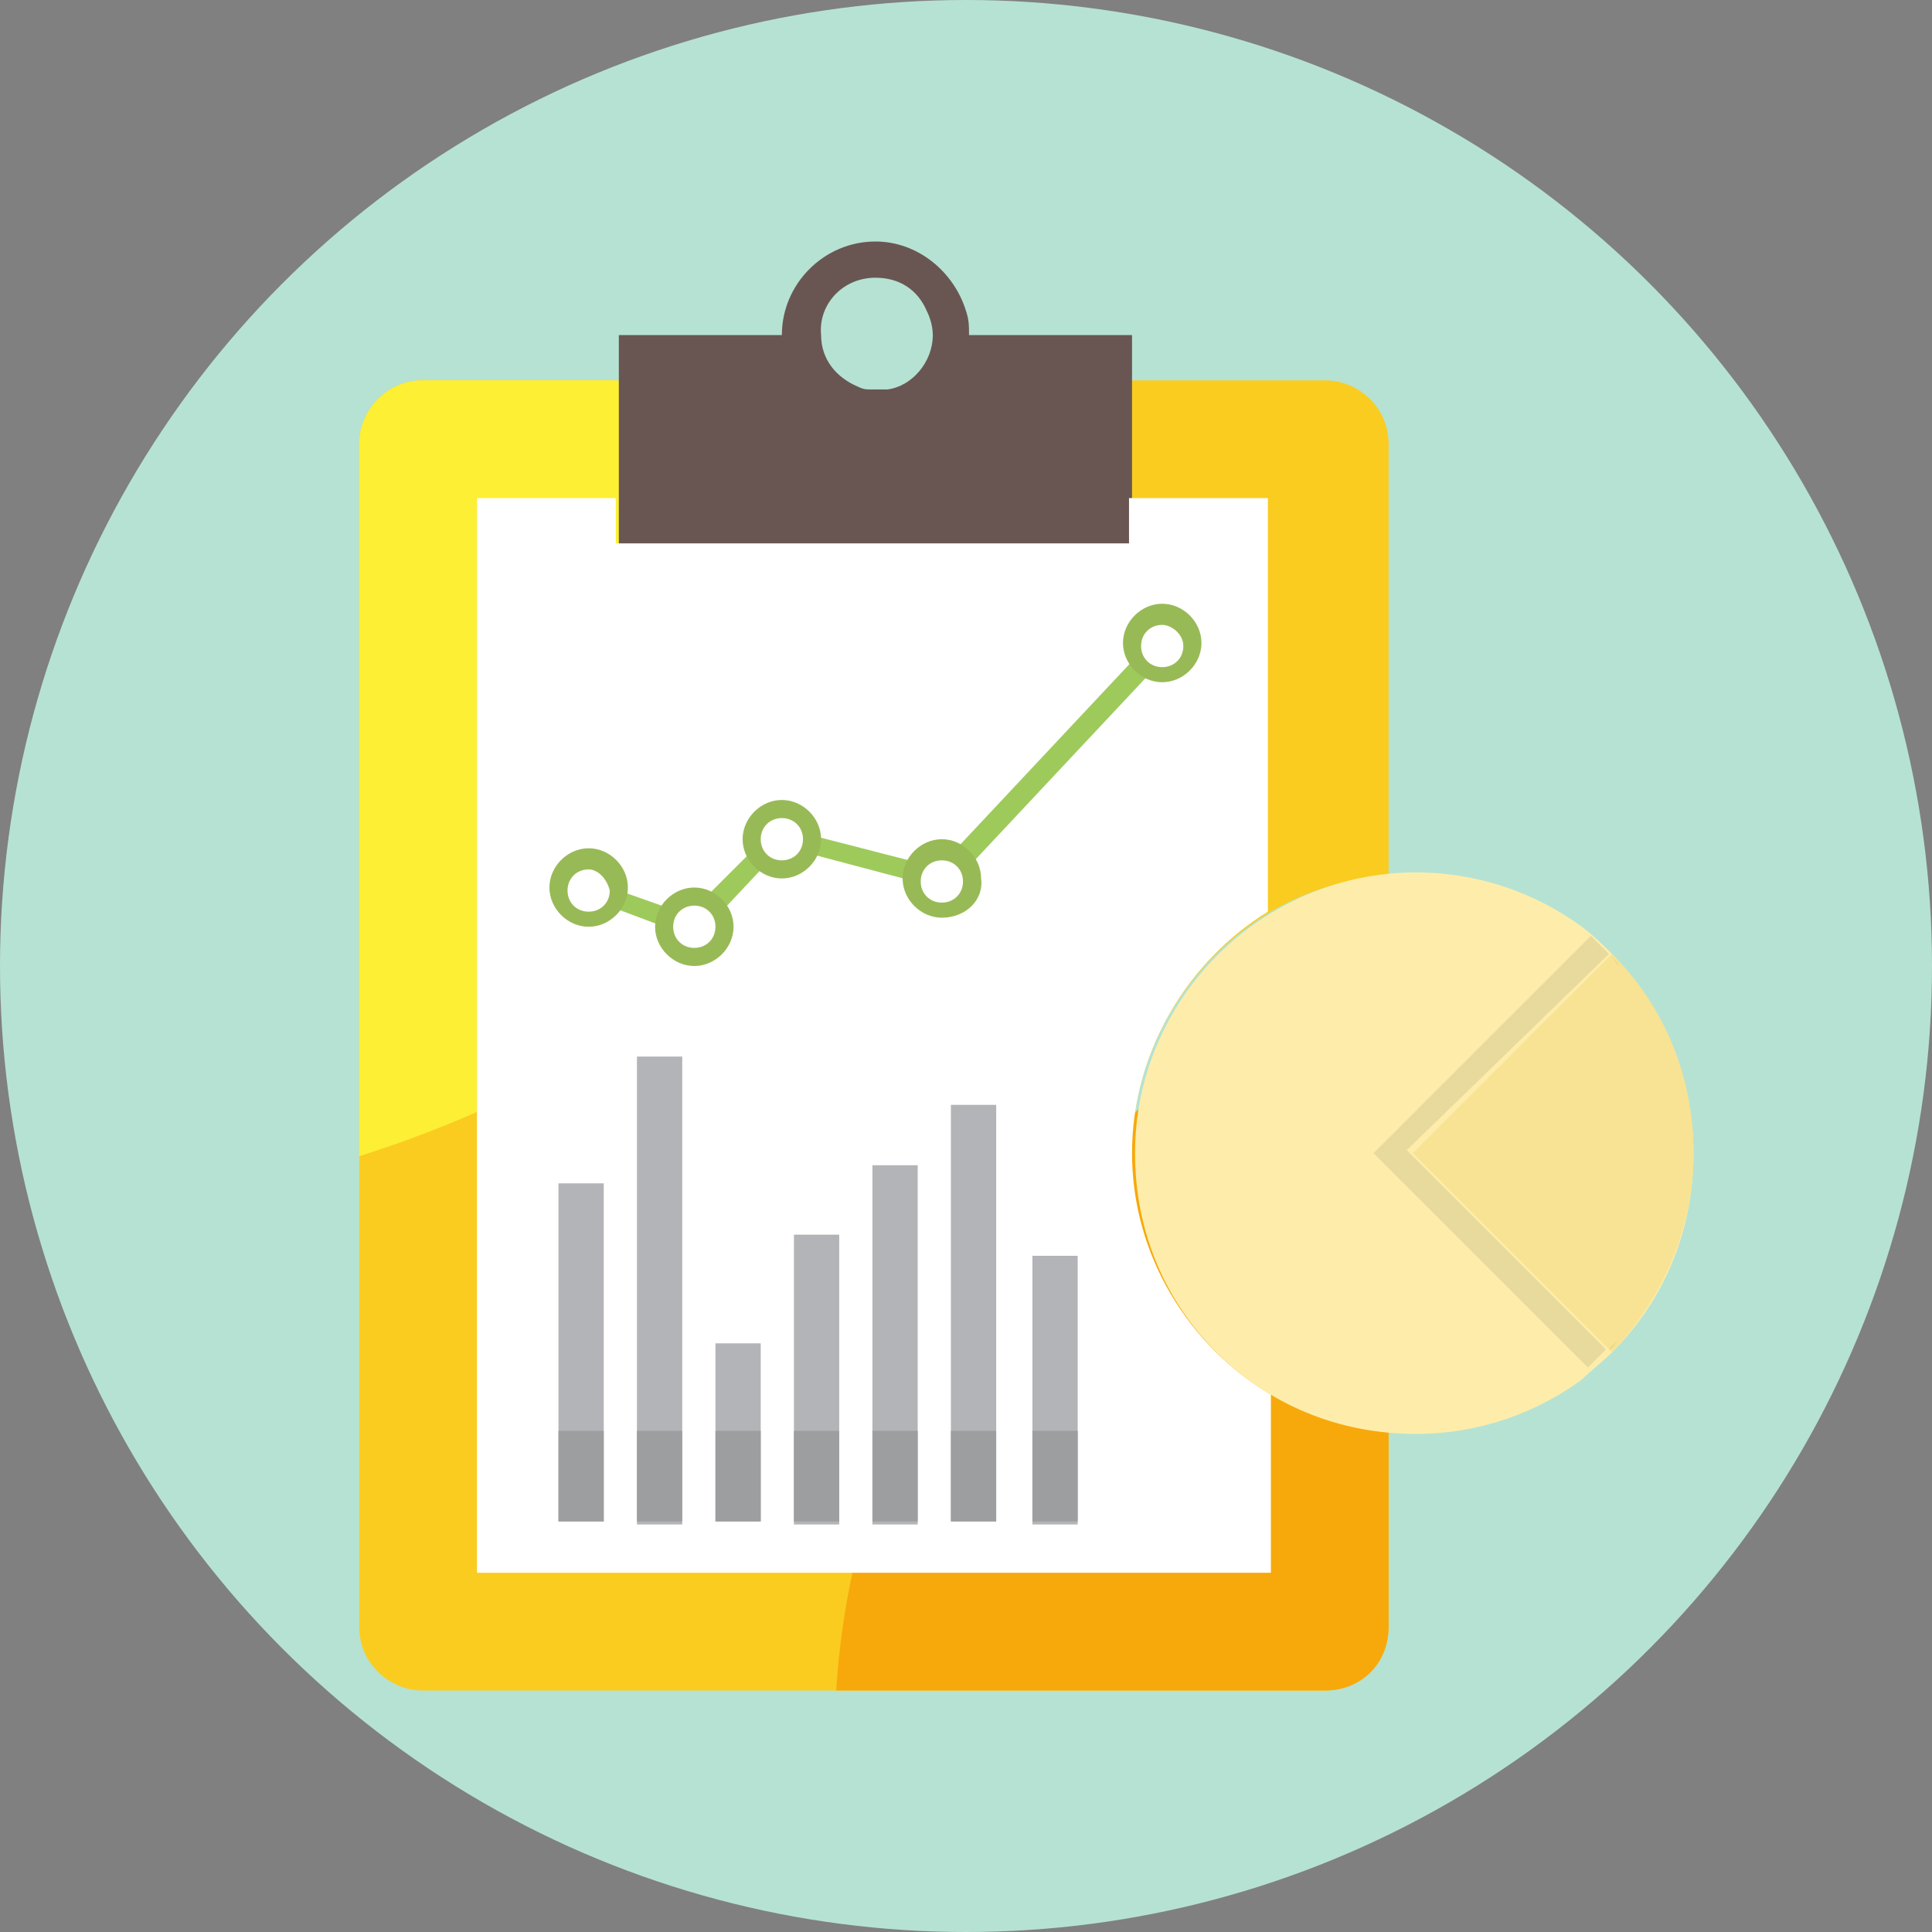
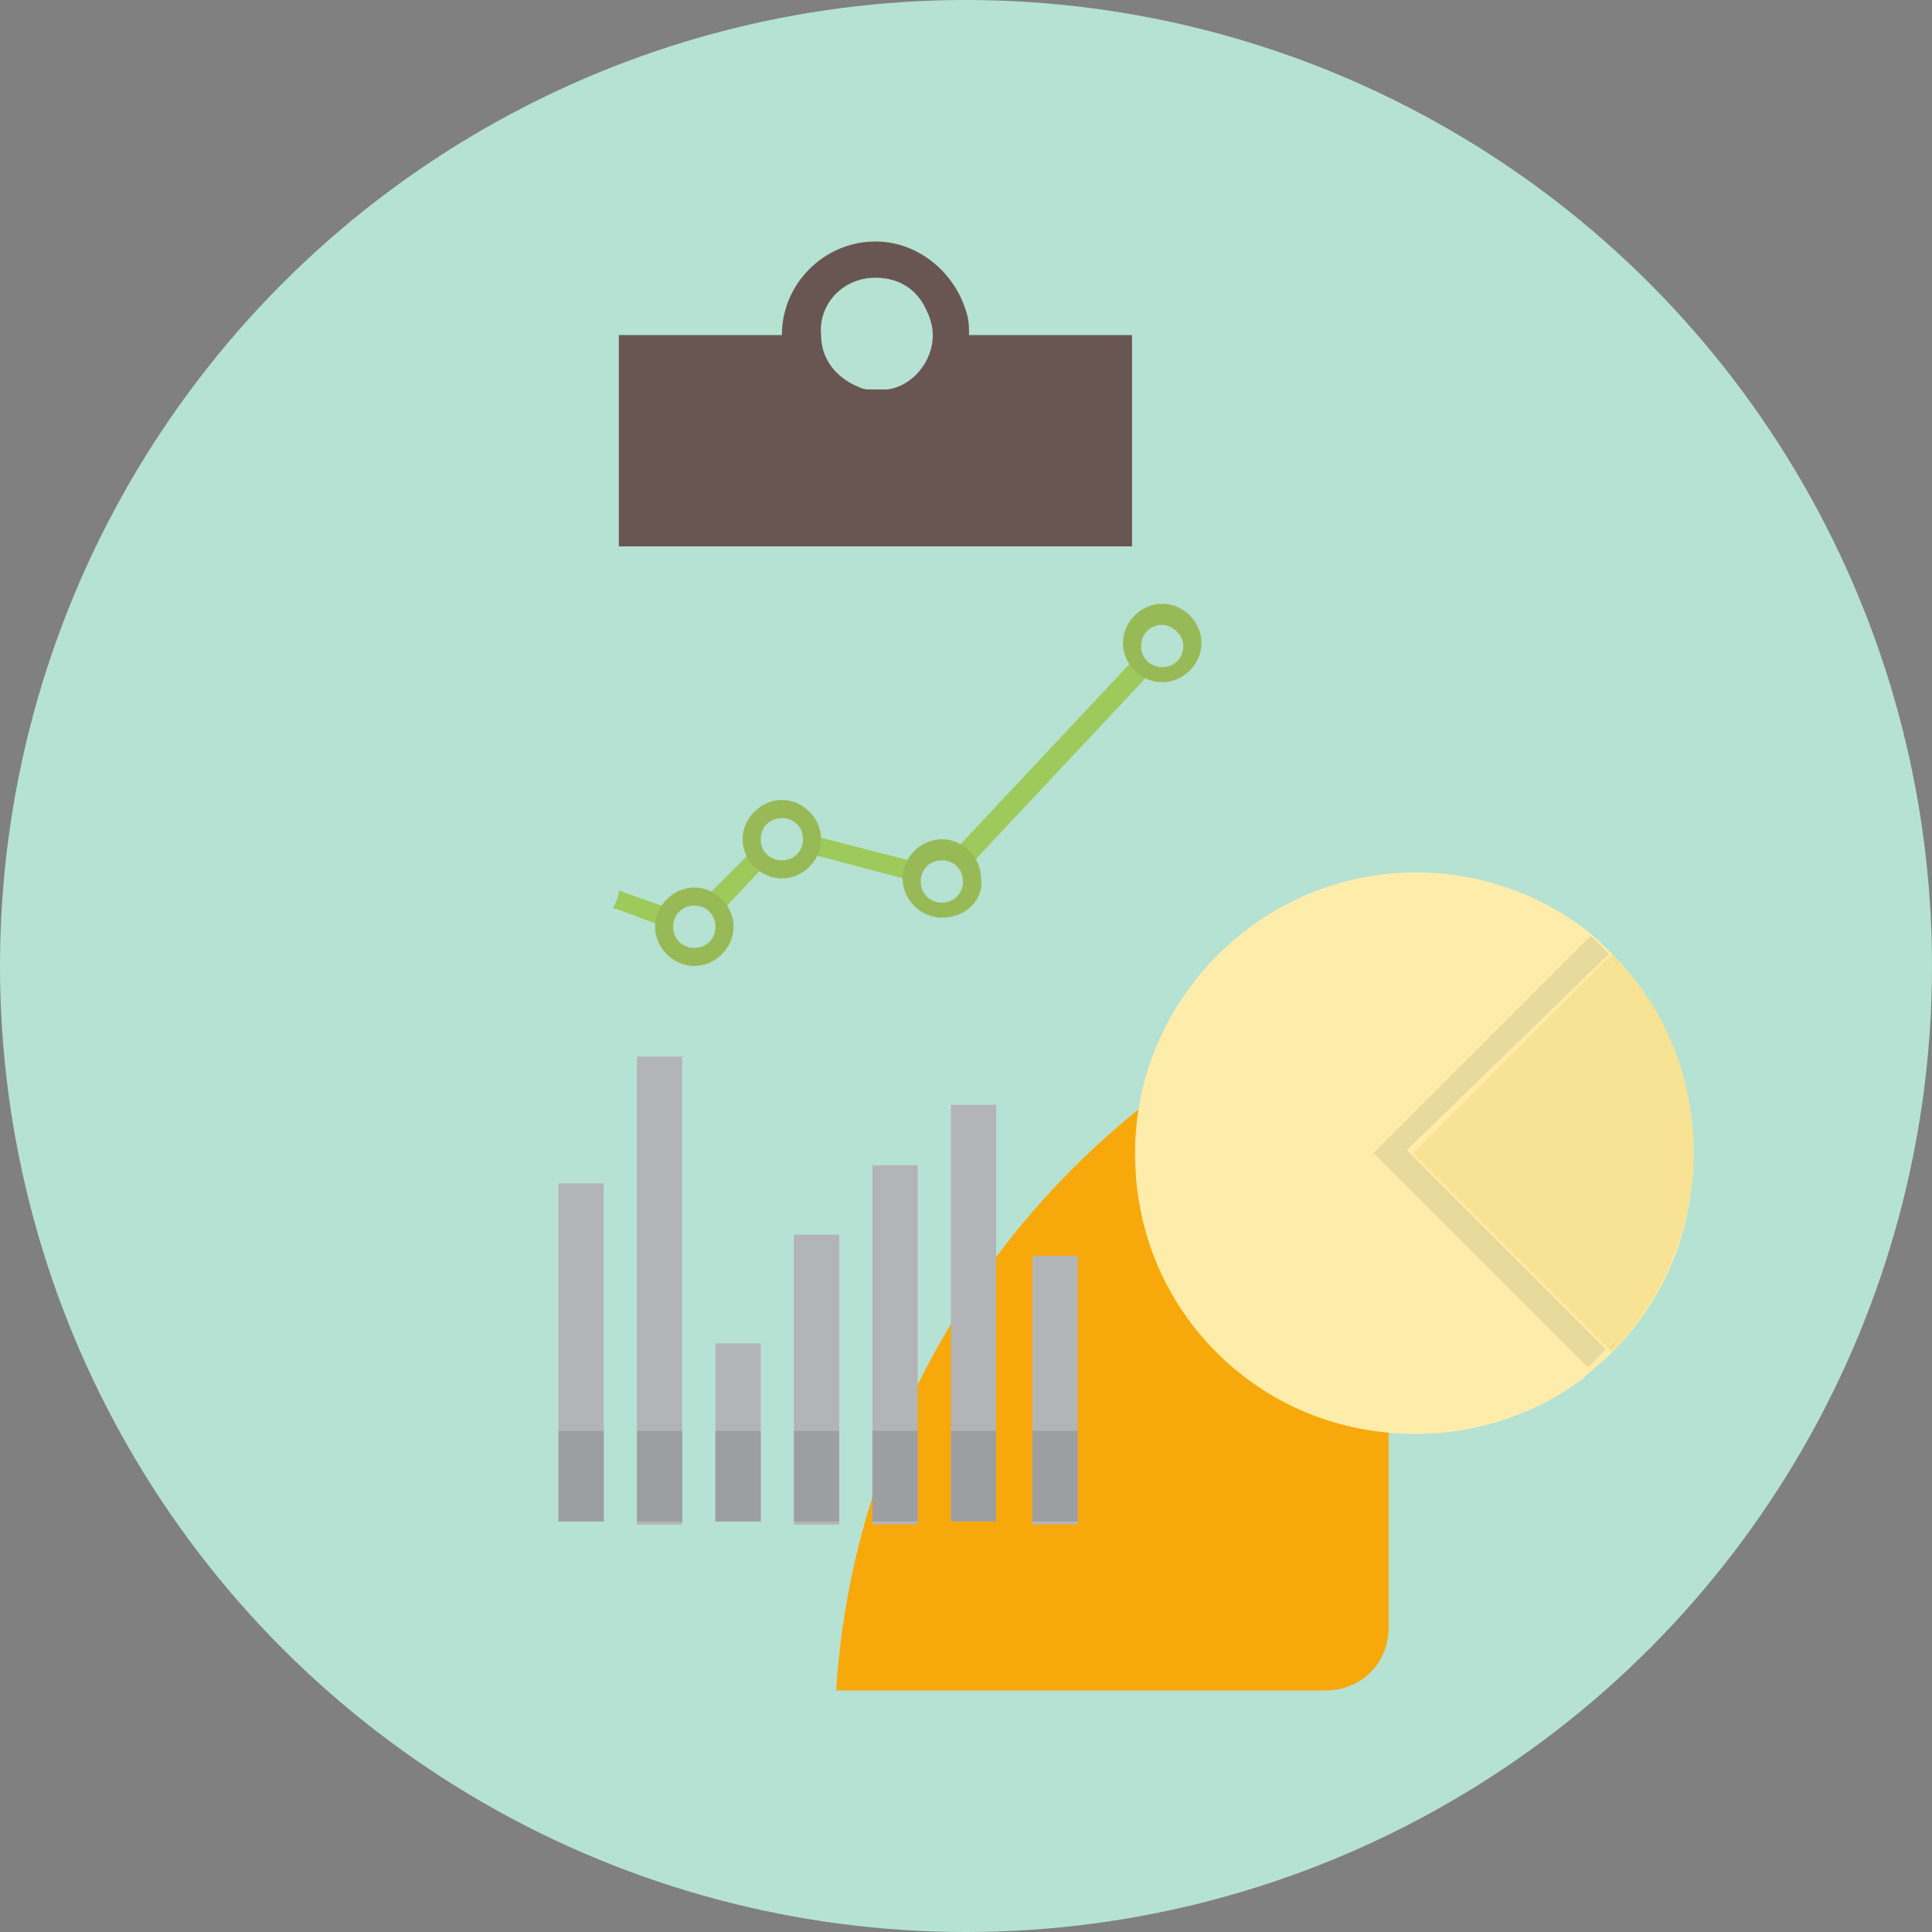
<svg xmlns="http://www.w3.org/2000/svg" id="Layer_1" style="enable-background:new 0 0 64 64;" version="1.1" viewBox="0 0 64 64" xml:space="preserve">
  <rect x="0" y="0" width="64" height="64" fill="#808080" stroke="none" />
  <style type="text/css">
	.st0{fill:#62BEE7;}
	.st1{fill:#474E5E;}
	.st2{fill:#F3EEE4;}
	.st3{fill:#FFFFFF;}
	.st4{fill:#E8DCCA;}
	.st5{opacity:0.1;fill:#231F20;}
	.st6{fill:#506268;}
	.st7{fill:#EB5151;}
	.st8{fill:#C64444;}
	.st9{fill:#9CCB5B;}
	.st10{fill:#404A4C;}
	.st11{fill:#676767;}
	.st12{fill:#E0E1E5;}
	.st13{fill:#9D9EA0;}
	.st14{fill:#B3B4B7;}
	.st15{opacity:0.1;}
	.st16{fill:#231F20;}
	.st17{fill:#FACC20;}
	.st18{fill:#FDEF34;}
	.st19{fill:#F7A90B;}
	.st20{fill:#20B8EA;}
	.st21{fill:#00A8EA;}
	.st22{fill:#33D3F4;}
	.st23{opacity:0.25;fill:#FFFFFF;}
	.st24{fill:#CACBCE;}
	.st25{fill:#2E3545;}
	.st26{fill:#8DAF4A;}
	.st27{fill:#F9C2AF;}
	.st28{fill:#AFDDF4;}
	.st29{fill:#677177;}
	.st30{fill:#FFEDB3;}
	.st31{fill:#695652;}
	.st32{fill:#30A7BF;}
	.st33{fill:#4D5556;}
	.st34{opacity:0.35;}
	.st35{fill:#FFCB04;}
	.st36{fill:#99E9FA;}
	.st37{opacity:0.2;}
	.st38{opacity:3.000000e-02;}
	.st39{fill:#9ECA5B;}
	.st40{fill:#98BA56;}
	.st41{fill:#40EEFF;}
	.st42{fill:#FF6A52;}
	.st43{opacity:0.1;fill:#FFFFFF;}
	.st44{opacity:0.4;}
	.st45{fill:#57606D;}
	.st46{fill:#BACA5B;}
	.st47{opacity:0.25;}
	.st48{opacity:5.000000e-02;fill:#231F20;}
	.st49{opacity:0.2;fill:#FFFFFF;}
	.st50{opacity:0.3;}
	.st51{fill:#FFD82F;}
	.st52{fill:#F4C121;}
	.st53{fill:#EF9D0A;}
	.st54{fill:#F9E532;}
	.st55{fill:#F4C01E;}
	.st56{fill:#FFE14D;}
	.st57{fill:#B7C156;}
	.st58{fill:#DBA92C;}
	.st59{fill:#363D4D;}
	.st60{fill:#3F4656;}
	.st61{fill:#463E33;}
	.st62{fill:none;}
	.st63{opacity:4.000000e-02;}
	.st64{fill:#4DB6AC;}
	.st65{fill:#CADE49;}
	.st66{fill:#9FD343;}
	.st67{fill:#AAD643;}
	.st68{fill:#82C736;}
	.st69{opacity:0.3;fill:#FFFFFF;}
	.st70{fill:#FFD640;}
	.st71{opacity:0.5;}
	.st72{opacity:0.6;}
</style>
  <g>
    <circle cx="32" cy="32" r="32" fill="#b6e2d3" opacity="1" original-fill="#eb5151" />
    <g>
      <g>
-         <path d="M37.5,38.2c0,3.4,1.9,6.4,4.6,8c1.2,0.7,2.5,1.1,3.9,1.2v6.5c0,1.1-0.9,2.1-2.1,2.1H14     c-1.1,0-2.1-0.9-2.1-2.1V14.7c0-1.1,0.9-2.1,2.1-2.1h6.4v5.4h17v-5.4h6.5c1.1,0,2.1,0.9,2.1,2.1V29c-1.4,0.1-2.7,0.5-3.9,1.2     C39.4,31.8,37.5,34.8,37.5,38.2z" fill="#facc20" opacity="1" original-fill="#facc20" />
-       </g>
-       <path d="M35.6,16.5c-4.2,10.4-12.9,18.4-23.7,21.8V14.7c0-1.1,0.9-2.1,2.1-2.1h7.2v3.9H35.6z" fill="#fdef34" opacity="1" original-fill="#fdef34" />
+         </g>
      <path d="M46,32.2v21.7c0,1.2-0.9,2.1-2.1,2.1H27.7C28.4,44.9,35.9,35.6,46,32.2z" fill="#f7a90b" opacity="1" original-fill="#f7a90b" />
      <g>
        <path d="M32.1,11.1c0-0.3,0-0.5-0.1-0.8C31.6,9,30.4,8,29,8c-1.7,0-3.1,1.4-3.1,3.1h-5.4v7h17v-7H32.1z M29,9.2     c0.8,0,1.4,0.4,1.7,1.1c0.1,0.2,0.2,0.5,0.2,0.8c0,0.9-0.7,1.7-1.5,1.8c-0.1,0-0.2,0-0.3,0c-0.1,0-0.2,0-0.3,0     c-0.1,0-0.2,0-0.4-0.1c-0.7-0.3-1.2-0.9-1.2-1.7C27.1,10.1,27.9,9.2,29,9.2z" fill="#695652" opacity="1" original-fill="#695652" />
      </g>
      <g>
-         <path d="M37.5,38.2c0,3.4,1.9,6.4,4.6,8v5.9H15.8V16.5h4.6v1.5h17v-1.5h4.6v13.7C39.4,31.8,37.5,34.8,37.5,38.2z" fill="#ffffff" opacity="1" original-fill="#ffffff" />
-       </g>
+         </g>
      <path d="M56.1,38.2c0,2.6-1,4.9-2.7,6.6h0c-0.3,0.3-0.7,0.6-1,0.9c-1.5,1.1-3.4,1.8-5.5,1.8c-2.6,0-4.9-1-6.6-2.7    c-1.7-1.7-2.7-4-2.7-6.6c0-5.1,4.2-9.3,9.3-9.3c2.1,0,4,0.7,5.5,1.8c0.4,0.3,0.7,0.6,1,0.9C55,33.3,56.1,35.6,56.1,38.2z" fill="#feedaa" opacity="1" original-fill="#00a8ea" />
      <g>
        <rect height="11.2" width="1.5" x="18.5" y="39.2" fill="#b3b4b7" opacity="1" original-fill="#b3b4b7" />
        <rect height="15.5" width="1.5" x="21.1" y="35" fill="#b3b4b7" opacity="1" original-fill="#b3b4b7" />
        <rect height="5.9" width="1.5" x="23.7" y="44.5" fill="#b3b4b7" opacity="1" original-fill="#b3b4b7" />
        <rect height="9.6" width="1.5" x="26.3" y="40.9" fill="#b3b4b7" opacity="1" original-fill="#b3b4b7" />
        <rect height="11.9" width="1.5" x="28.9" y="38.6" fill="#b3b4b7" opacity="1" original-fill="#b3b4b7" />
        <rect height="13.8" width="1.5" x="31.5" y="36.6" fill="#b3b4b7" opacity="1" original-fill="#b3b4b7" />
        <rect height="8.9" width="1.5" x="34.2" y="41.6" fill="#b3b4b7" opacity="1" original-fill="#b3b4b7" />
      </g>
      <g>
        <rect height="3" width="1.5" x="18.5" y="47.4" fill="#9d9ea0" opacity="1" original-fill="#9d9ea0" />
        <rect height="3" width="1.5" x="21.1" y="47.4" fill="#9d9ea0" opacity="1" original-fill="#9d9ea0" />
        <rect height="3" width="1.5" x="23.7" y="47.4" fill="#9d9ea0" opacity="1" original-fill="#9d9ea0" />
        <rect height="3" width="1.5" x="26.3" y="47.4" fill="#9d9ea0" opacity="1" original-fill="#9d9ea0" />
        <rect height="3" width="1.5" x="28.9" y="47.4" fill="#9d9ea0" opacity="1" original-fill="#9d9ea0" />
        <rect height="3" width="1.5" x="31.5" y="47.4" fill="#9d9ea0" opacity="1" original-fill="#9d9ea0" />
        <rect height="3" width="1.5" x="34.2" y="47.4" fill="#9d9ea0" opacity="1" original-fill="#9d9ea0" />
      </g>
      <g>
        <g>
          <g>
            <path d="M25,28.1l-1.6,1.6c0.2,0.1,0.4,0.3,0.5,0.5l1.5-1.6C25.2,28.5,25.1,28.4,25,28.1z" fill="#9eca5b" opacity="1" original-fill="#9eca5b" />
          </g>
          <g>
            <path d="M30.3,29.2C30.3,29.2,30.3,29.1,30.3,29.2c0-0.3,0.1-0.5,0.2-0.6l-3.5-0.9c0,0,0,0.1,0,0.1       c0,0.2-0.1,0.4-0.1,0.5L30.3,29.2z" fill="#9eca5b" opacity="1" original-fill="#9eca5b" />
          </g>
          <g>
            <path d="M37.6,21.8C37.6,21.9,37.6,21.9,37.6,21.8l-6,6.4c0.2,0.1,0.4,0.3,0.5,0.5l6-6.4c0,0,0,0,0-0.1       C37.9,22.2,37.8,22,37.6,21.8z" fill="#9eca5b" opacity="1" original-fill="#9eca5b" />
          </g>
          <g>
            <path d="M22,30.7c0-0.2,0.1-0.4,0.2-0.6l-1.7-0.6c0,0,0,0,0,0c0,0.2-0.1,0.4-0.2,0.6c0,0,0,0,0.1,0L22,30.7       C22,30.7,22,30.7,22,30.7z" fill="#9eca5b" opacity="1" original-fill="#9eca5b" />
          </g>
        </g>
        <g>
-           <path d="M19.5,30.7c-0.7,0-1.3-0.6-1.3-1.3c0-0.7,0.6-1.3,1.3-1.3c0.7,0,1.3,0.6,1.3,1.3      C20.8,30.1,20.2,30.7,19.5,30.7z M19.5,28.8c-0.4,0-0.7,0.3-0.7,0.7c0,0.4,0.3,0.7,0.7,0.7c0.4,0,0.7-0.3,0.7-0.7      C20.1,29.1,19.8,28.8,19.5,28.8z" fill="#98ba56" opacity="1" original-fill="#98ba56" />
-         </g>
+           </g>
        <g>
          <path d="M23,32c-0.7,0-1.3-0.6-1.3-1.3c0-0.7,0.6-1.3,1.3-1.3s1.3,0.6,1.3,1.3C24.3,31.4,23.7,32,23,32z M23,30      c-0.4,0-0.7,0.3-0.7,0.7c0,0.4,0.3,0.7,0.7,0.7c0.4,0,0.7-0.3,0.7-0.7C23.7,30.3,23.4,30,23,30z" fill="#98ba56" opacity="1" original-fill="#98ba56" />
        </g>
        <g>
          <path d="M25.9,29.1c-0.7,0-1.3-0.6-1.3-1.3s0.6-1.3,1.3-1.3s1.3,0.6,1.3,1.3S26.6,29.1,25.9,29.1z M25.9,27.1      c-0.4,0-0.7,0.3-0.7,0.7s0.3,0.7,0.7,0.7c0.4,0,0.7-0.3,0.7-0.7S26.3,27.1,25.9,27.1z" fill="#98ba56" opacity="1" original-fill="#98ba56" />
        </g>
        <g>
          <path d="M31.2,30.4c-0.7,0-1.3-0.6-1.3-1.3c0-0.7,0.6-1.3,1.3-1.3c0.7,0,1.3,0.6,1.3,1.3      C32.6,29.8,32,30.4,31.2,30.4z M31.2,28.5c-0.4,0-0.7,0.3-0.7,0.7c0,0.4,0.3,0.7,0.7,0.7c0.4,0,0.7-0.3,0.7-0.7      C31.9,28.8,31.6,28.5,31.2,28.5z" fill="#98ba56" opacity="1" original-fill="#98ba56" />
        </g>
        <g>
          <path d="M38.5,22.6c-0.7,0-1.3-0.6-1.3-1.3c0-0.7,0.6-1.3,1.3-1.3s1.3,0.6,1.3,1.3C39.8,22,39.2,22.6,38.5,22.6z       M38.5,20.7c-0.4,0-0.7,0.3-0.7,0.7s0.3,0.7,0.7,0.7c0.4,0,0.7-0.3,0.7-0.7S38.8,20.7,38.5,20.7z" fill="#98ba56" opacity="1" original-fill="#98ba56" />
        </g>
      </g>
      <path d="M56.1,38.2c0-2.6-1-4.9-2.7-6.6l-6.6,6.6l6.6,6.6C55,43.1,56.1,40.8,56.1,38.2z" fill="#f7e393" opacity="1" original-fill="#40eeff" />
      <g class="st15">
        <path d="M53.6,44.4c-0.1,0.1-0.2,0.2-0.3,0.3h0C53.4,44.7,53.5,44.5,53.6,44.4L53.6,44.4z" fill="#231f20" opacity="1" original-fill="#231f20" />
        <path d="M53.3,31.6c-0.2-0.2-0.4-0.4-0.6-0.6l-7.2,7.2l7.1,7.1c0.2-0.2,0.4-0.4,0.6-0.6l-6.6-6.6L53.3,31.6     c0.1,0.1,0.2,0.2,0.3,0.4l0,0C53.6,31.9,53.5,31.8,53.3,31.6z" fill="#231f20" opacity="1" original-fill="#231f20" />
      </g>
    </g>
  </g>
</svg>